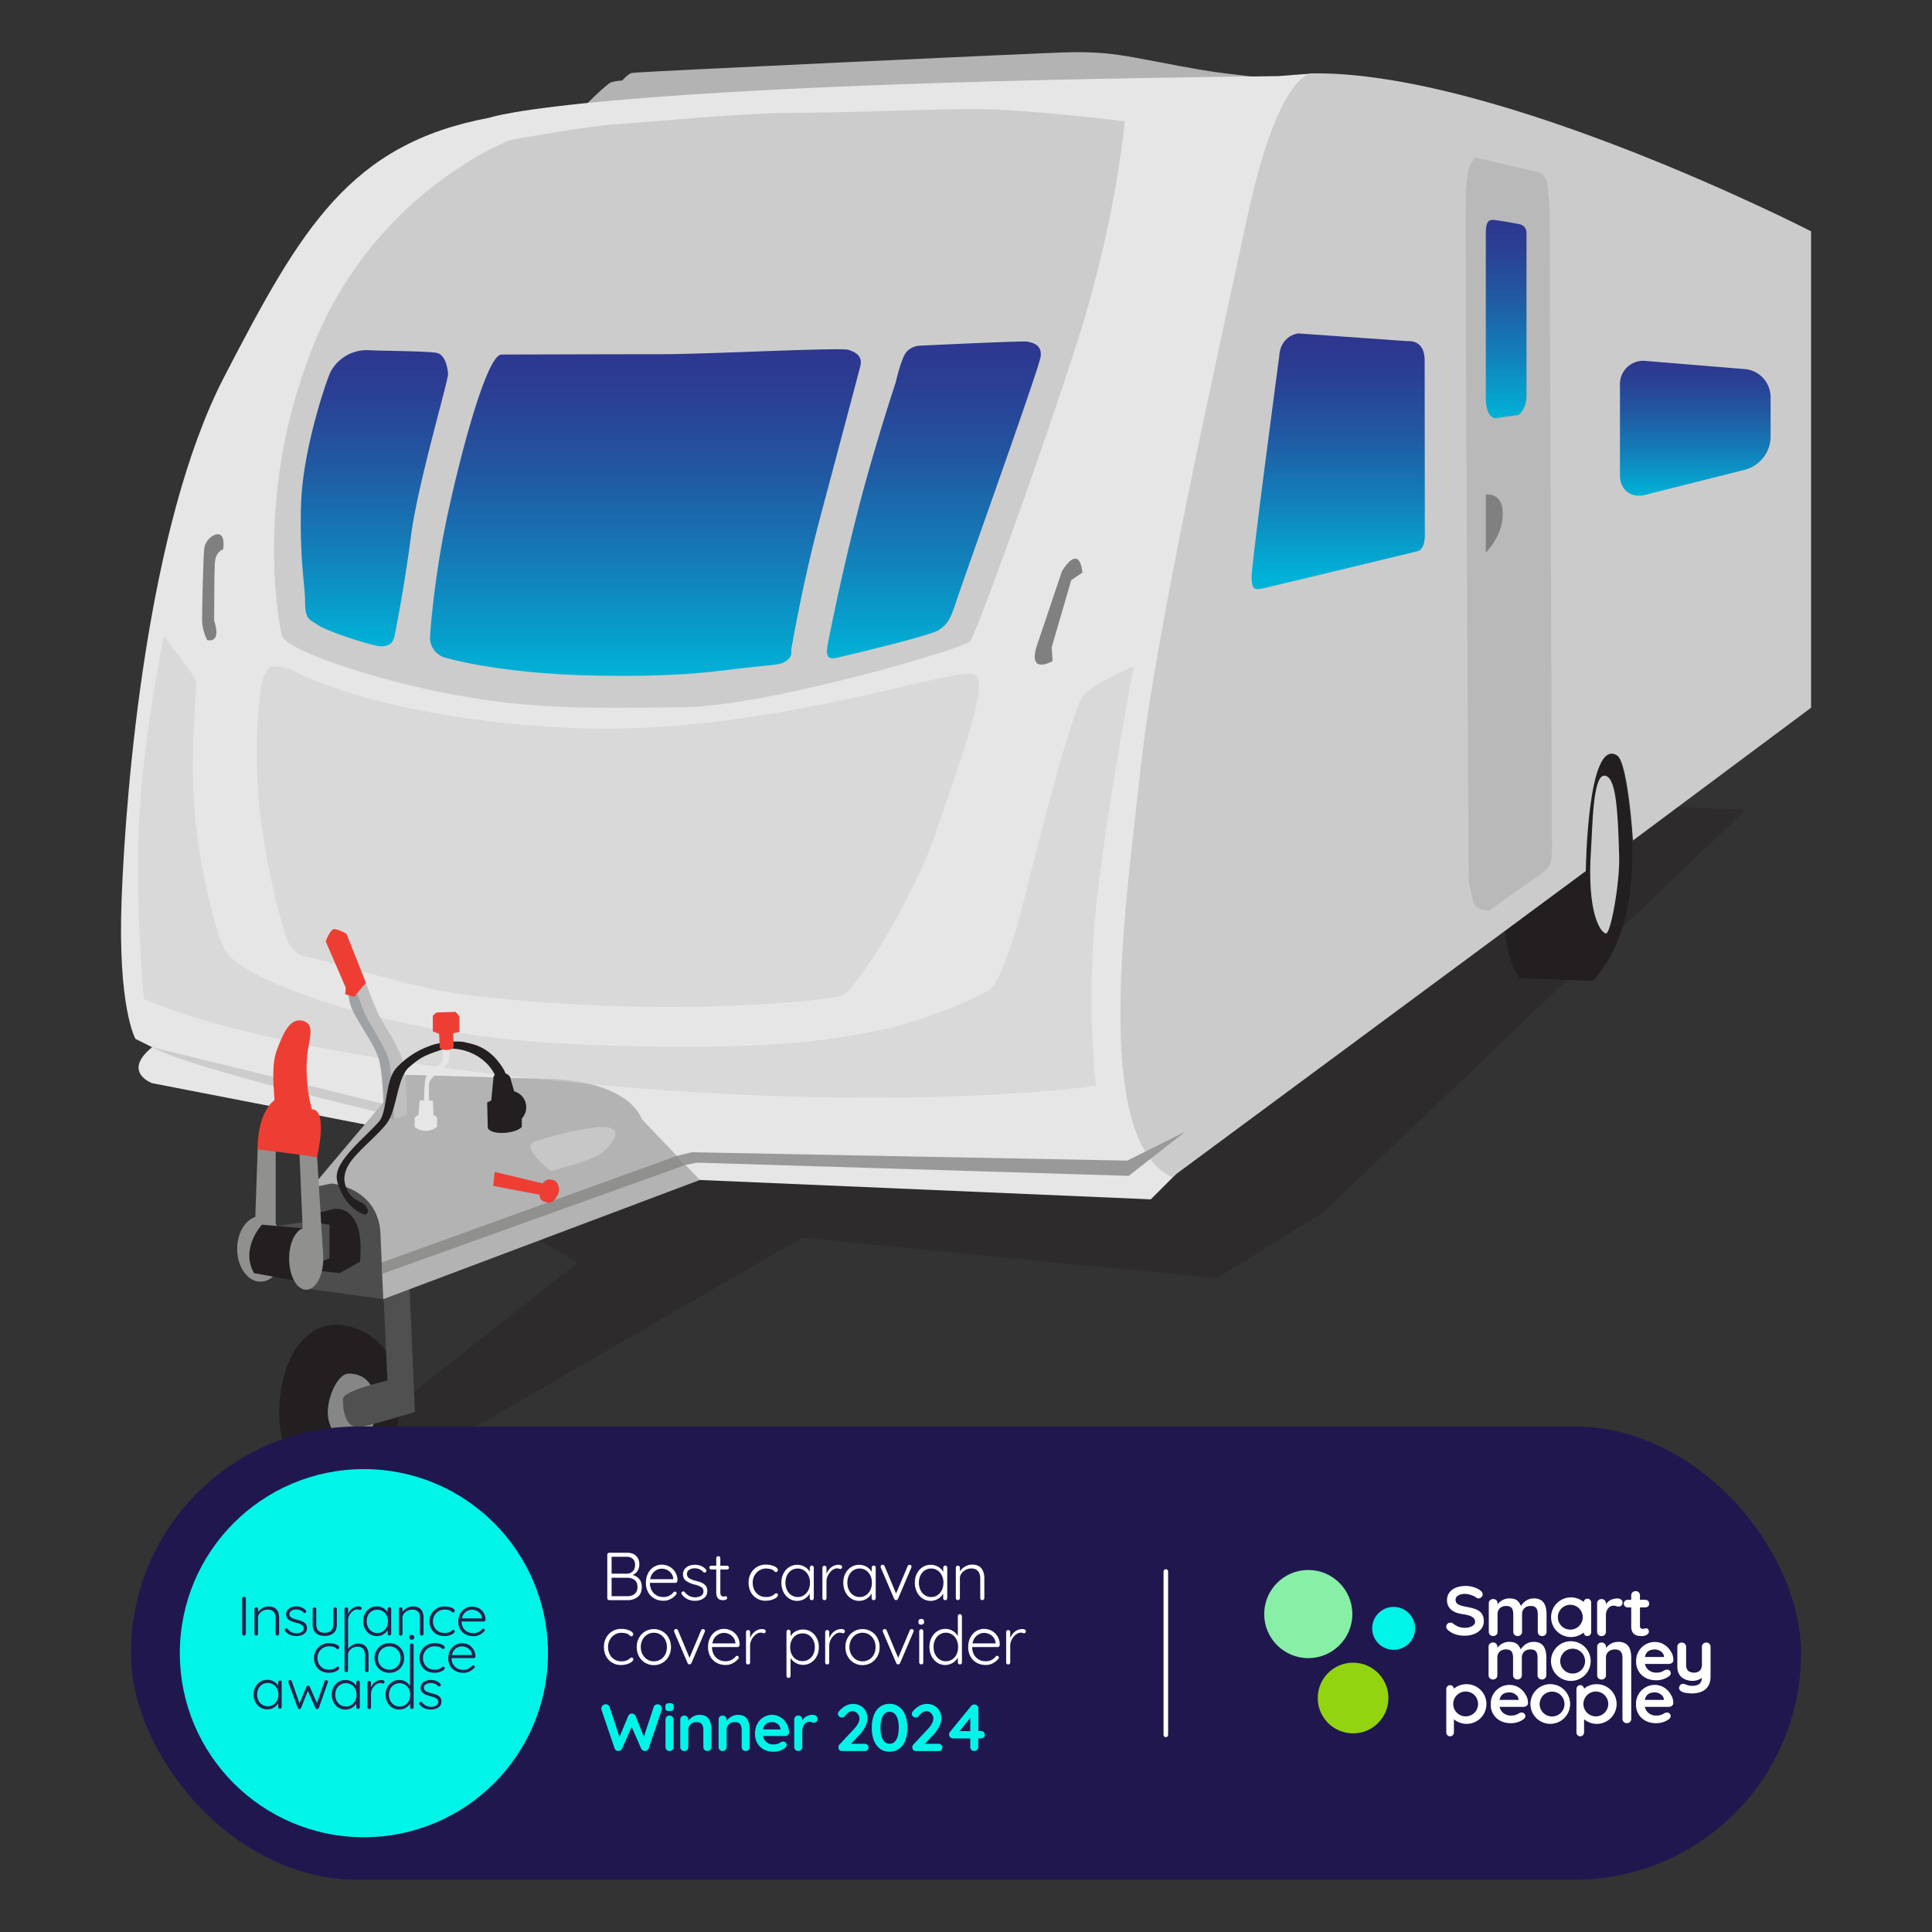
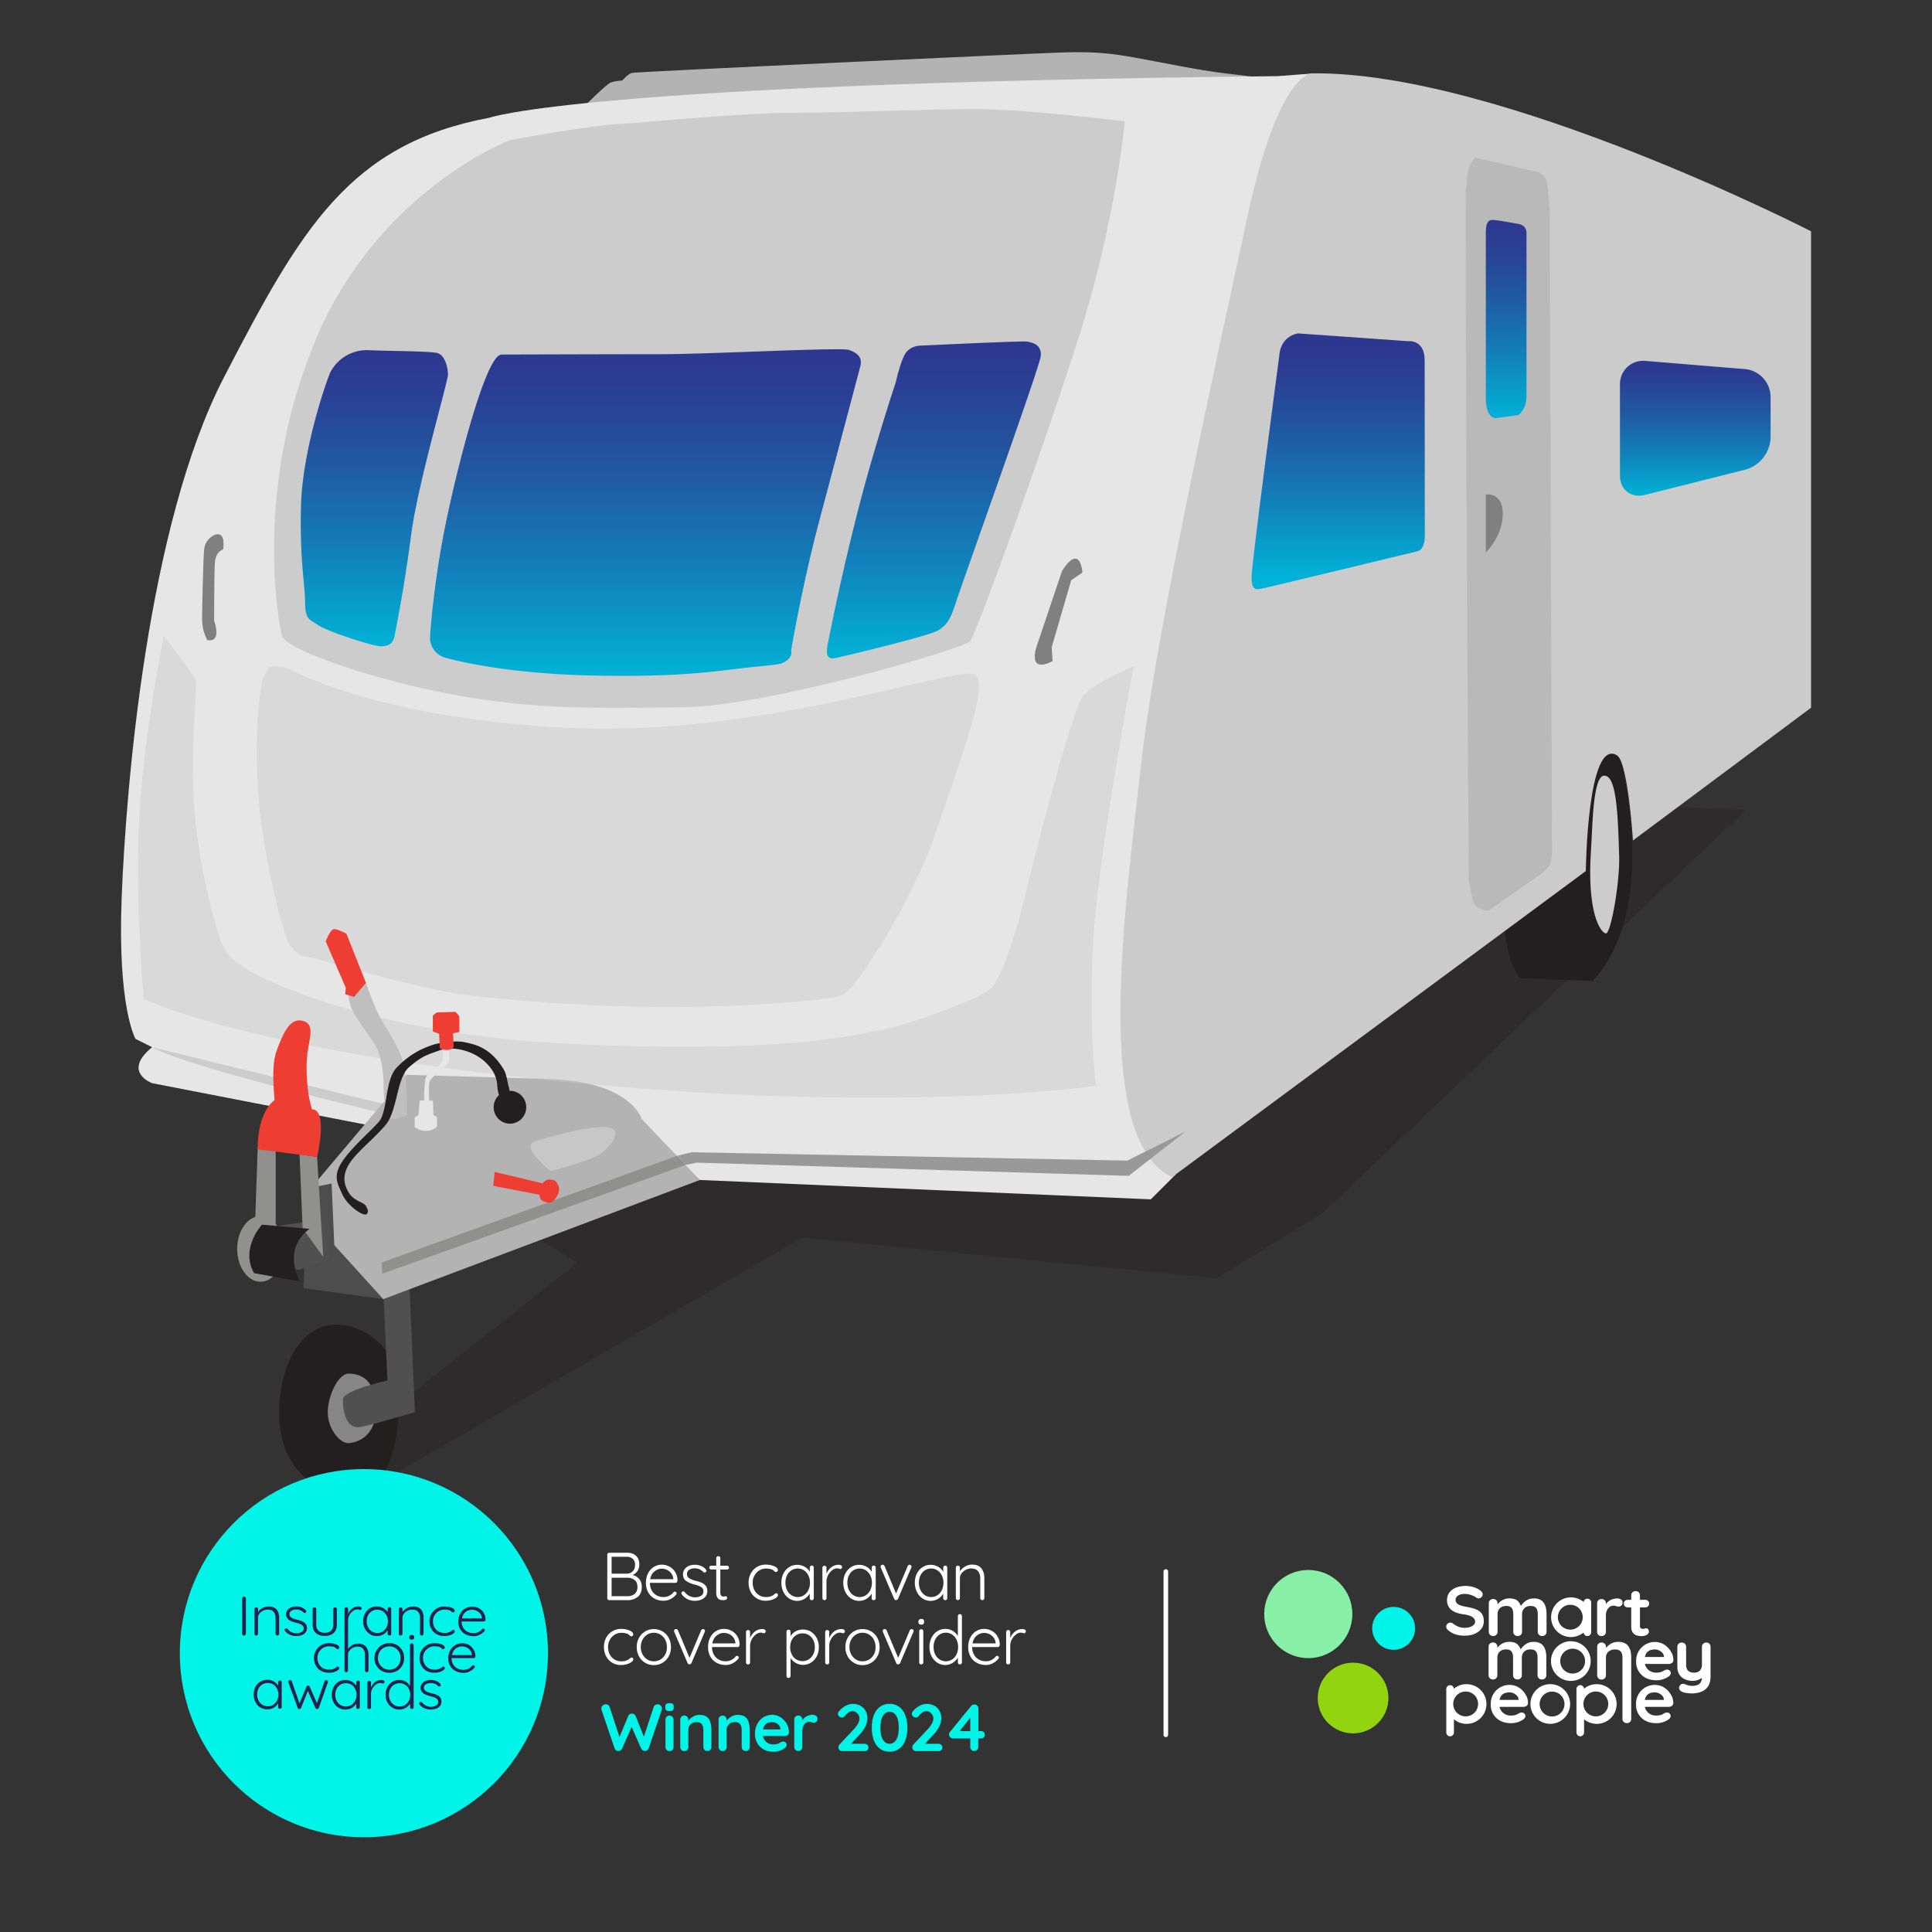
<svg xmlns="http://www.w3.org/2000/svg" xmlns:xlink="http://www.w3.org/1999/xlink" viewBox="0 0 370 370">
  <rect x="0" y="0" width="370" height="370" fill="#333333" stroke="none" />
  <defs>
    <linearGradient id="b" x1="288.44" x2="288.44" y1="80.08" y2="42.11" gradientUnits="userSpaceOnUse">
      <stop offset="0" stop-color="#00b2d7" />
      <stop offset=".32" stop-color="#1280ba" />
      <stop offset=".62" stop-color="#2158a2" />
      <stop offset=".85" stop-color="#2a4094" />
      <stop offset="1" stop-color="#2e378f" />
    </linearGradient>
    <linearGradient xlink:href="#b" id="c" x1="178.86" x2="178.86" y1="126.09" y2="65.41" />
    <linearGradient xlink:href="#b" id="d" x1="123.61" x2="123.61" y1="129.43" y2="66.89" />
    <linearGradient xlink:href="#b" id="e" x1="71.71" x2="71.71" y1="123.76" y2="67.04" />
    <linearGradient xlink:href="#b" id="f" x1="2704.32" x2="2704.32" y1="110.31" y2="65.91" gradientTransform="translate(-2448.02)" />
    <linearGradient xlink:href="#b" id="g" x1="11106.96" x2="11106.96" y1="94.93" y2="69.1" gradientTransform="matrix(-1 0 0 1 11431.63 0)" />
    <style>.i{fill:#231f20}.k{fill:gray}.m{fill:#ccc}.n{fill:#4f504f}.p{fill:#fff}.s{fill:#26214c}.x{fill:#00f5e8}.y{fill:#90908f}.af{fill:#b3b3b3}.ai{fill:#ee3e33}.al{fill:#e6e6e6}</style>
  </defs>
  <g style="isolation:isolate">
    <g id="a" data-name="Layer 1">
      <path d="M64.24 253.68c5.23 0 12.3 4.19 12.3 13.55s-2.66 19.12-9.15 19.12-13.91-4.83-13.91-15.61 5.14-17.06 10.76-17.06Z" class="i" />
      <path d="m52.8 235.1-3.97-.28.53-15.11 3.44.27v15.12z" class="y" />
      <ellipse cx="49.89" cy="239.18" class="y" rx="4.47" ry="6.28" />
      <path d="m58.1 246.7 16.44 2.25s.87-10-1.06-15.86c-1.93-5.87-7.12-7.16-7.12-7.16s-5.62-.96-6.69 3.42-1.57 17.36-1.57 17.36Z" style="fill:#4d4d4d" />
      <path d="M111.36 20.88s4.78-4.8 5.64-5.1c.86-.29 2.17-.36 2.17-.36s1.04-1.22 1.81-1.45c.77-.23 76.65-3.74 82.68-3.93 6.03-.19 9.33.21 13.64.98 4.88.88 12.22 2.42 17.19 3.01l11.69 1.4s-30.65 2.19-38.43 2.58c-7.78.39-96.39 2.86-96.39 2.86Z" class="af" />
      <path d="m253.35 232.25-20.31 12.55-79.45-7.77-83.19 48.23 5.71-16.18 34.47-27.27-25.69-15.53 137.96-75.42 111.52 4.21-81.02 77.18z" style="fill:#231f20;mix-blend-mode:darken;opacity:.37" />
      <path d="M66.74 263.06c2.47 0 5.2 1.25 5.26 6.64s-3.57 6.58-5.26 6.67-4.11-2.9-3.97-6.15c.14-3.25 2.09-7.15 3.97-7.15Z" style="fill:#868686" />
      <path d="m73.1 240.75 1.1 23.64s-8.42 1.9-8.51 3.5.28 5.46 2.9 5.45c1.2 0 10.87-2.91 10.87-2.91l-1.3-30.48-5.06.81Z" class="n" />
      <path d="m300.13 168.76-15.1 9.54-.79-37.09 23.58 7.15-7.69 20.4z" style="fill:#1a1a1a" />
      <path d="M42.9 72.24c14.73-28.44 24-44.69 50.86-49.7 0 0 17.6-6.54 151-7.96l6.89-.53s-2.02 3.41-3.08 24.6l-31.89 139.12s-4.77 44.43 8.48 47.15l-4.77 4.77-86.36-3.71-14.42-8.21-46.75-1.84-43.73-8.49s-5.83-2.12 0-6.89l-3.18-1.59s-3.47-5.96-2.65-27.02c.82-21.06 4.88-71.26 19.6-99.7Z" class="al" />
      <path d="m29.13 200.55 48.92 11.99v1.75s-41.7-9.55-48.92-13.74Z" class="m" />
-       <path d="m73.4 248.8 60.63-22.82-11.13-11.66s-1.91-7-17.2-7.67l-27.83-.81-18.24 21.61 3.88-.8s9.38.79 9.38 10.33l.51 11.81Z" class="af" />
-       <path d="m57.96 235.24 2.77-2.89 3.03-.79s6.24-1.42 5.18 10.08l-3.88 2.17-7.1-.78v-7.79Z" class="i" />
+       <path d="m73.4 248.8 60.63-22.82-11.13-11.66s-1.91-7-17.2-7.67l-27.83-.81-18.24 21.61 3.88-.8l.51 11.81Z" class="af" />
      <path d="m50.82 235.1 8.06-1.13 4.22.57v6.44l-5.74 2.22-6.54-1.04v-7.06z" class="n" />
      <path d="m57.96 235.24 3.94 5.47-1.17-19.14-3.37-.53.6 14.2z" class="y" />
      <path d="M209.89 207.93s-1.41-10.26-.58-26.89c.83-16.63 7.79-53.42 7.79-53.42s-7.25 2.99-9.57 5.5c-2.32 2.51-10.33 34.71-11.33 38.94-.99 4.22-4.3 15.44-6.45 17.29-2.15 1.85-15.22 6.85-21.01 7.9-5.79 1.06-19.17 4.62-59.79 2.66-38.19-1.85-59.14-12.68-61.26-14.05-2.99-1.93-4.14-2.64-5.29-5.28-.57-1.31-4.16-13.2-5.14-25.08s.59-24.32.26-25.12c-.66-1.58-6.16-8.59-6.16-8.59s-3.62 17.53-4.62 33.7.79 35.78.79 35.78 20.15 10.18 83.18 16.16c63.04 5.98 99.17.49 99.17.49Z" style="fill:#ccc;opacity:.5" />
      <path d="M50.17 234.54s-4.22 4.51-1.52 9.28l8.77 1.59s-3.53-6.09 1.86-10.07l-9.11-.8ZM309.75 142.78s8.88 30.43-4.72 45.08l-13.94-.53s-2.92-3.46-2.92-10.88c0 0 9.12-44.01 21.58-33.68Z" class="i" />
      <path d="M307.23 148.55c2.21 0 2.61 6.19 2.86 15.46.14 5.01-1.61 14.89-2.55 14.76s-3.71-3.73-2.83-16.24c.27-3.88.3-13.98 2.51-13.98Z" class="m" />
      <path d="M346.83 44.29s-59.95-30.77-95.71-30.24c0 0-6.35-.03-12.27 27.62-5.92 27.65-17.52 79.18-20.38 105.27-2.86 26.09-9.51 71.07 5.97 78.51l79.26-58.63s.29-25.62 5.97-22.16c2.14 1.3 3.06 16.3 3.06 16.3l34.11-25.42V44.29Z" style="fill:#cccbcb" />
      <path d="M60.57 64.79c12.06-28.47 37.07-37.94 37.07-37.94s14.39-2.71 20.51-3.07c6.12-.36 23.65-2.17 33.74-2.17s24.97-.72 34.9-.72 28.61 2.35 28.61 2.35-1.62 18.85-8.93 41.73c-7.31 22.88-19.51 56.37-20.67 57.82-1.16 1.45-38.81 12.46-54.86 12.65-16.04.18-28.08.54-43.79-2.35s-32.52-8.67-33.18-11.38c-.66-2.71-5.45-28.44 6.61-56.91Z" class="m" />
      <path d="M55.61 128.18s-3.47-1.27-4.3 0c-.83 1.26-1.23 2.08-1.49 4.7s-1.19 9.39-.25 20.56c.94 11.17 4.8 25.91 5.79 27.35.99 1.45 1.99 2.35 3.81 2.53 1.82.18 20.37 6.08 30.39 7.26s23.14 2.25 38.85 2.25 29.69-1.24 32.67-2.14c2.98-.9 14.14-19.4 18.04-30.94 5.76-17.06 10.13-28.4 7.6-30.54s-40.42 12-77.66 10.19c-37.24-1.81-53.44-11.22-53.44-11.22Z" style="fill:#d9d9d9" />
      <path d="m207.31 109.64-2.16 1.47-3.74 12.84.17 2.65s-4.51 2.67-3.16-2.49l4.96-14.73s3.23-5.56 3.92.25ZM42.73 105.21s-1.44.38-1.58 2.57-.14 11.1-.14 11.1 1.59 4.24-1.32 3.71c0 0-.99-1.8-.99-3.82s.21-11.91.41-13.66 1.64-2.49 1.64-2.49 2.52-1.64 1.99 2.6Z" class="k" />
      <path d="m73.1 241.78 56.62-20.44 1.56 1.76-58.09 20.85-.09-2.17z" class="y" />
      <path d="m227.02 216.71-11.13 5.56-83.45-1.6-2.72.67 1.56 1.76 2.22-.44 82.66 2.53 10.86-8.48z" style="fill:#999" />
      <path d="m49.36 220.1 11.37 1.47s2.17-9.13-1.01-9.13l-.53-2.26s-.9-4.89-.23-9.05c.46-2.84 1.27-5.22-1.18-5.68-2.45-.46-3.72 2.94-4.72 5.55s-.75 6.13-.49 9.7c0 0-3.23 1.98-3.23 9.4Z" class="ai" />
      <path d="M282.47 30.18 294.78 33s1.36.73 1.54 2.08c.18 1.35.45 5.14.45 5.14l.45 121.13s.18 3.26-.54 4.44c-.73 1.17-2.17 2-2.17 2l-9.42 6.63s-2.44-.09-2.9-1.63c-.45-1.54-.91-4.25-.91-4.25s-.81-130.4-.54-132.39c.27-2 .36-3.35.54-3.98.18-.64 1.18-1.99 1.18-1.99Z" style="fill:#b9b9b9" />
      <path d="M286 42.12c1.57.14 5.17.85 5.17.85s1.17.31 1.17 1.63v31.17c0 2.73-1.56 3.71-1.56 3.71l-4.39.61s-1.84.04-1.84-3.88V45.57c0-1.71-.13-3.58 1.45-3.45Z" style="fill:url(#b)" />
      <path d="M159.96 126.03c2.34-.51 18.5-4.36 19.87-5.39 1.37-1.03 2.05-1.54 3.25-5.3 1.2-3.76 15.87-44.62 16.21-47.02.34-2.39-1.71-2.73-2.57-2.9-.86-.17-20.54.78-20.54.78s-1.54 0-2.57 1.19c-1.03 1.19-2.08 5.88-2.08 5.88s-3.72 11.16-6.79 22.83a474.7 474.7 0 0 0-6 26.16c-.25 1.49-1.14 4.26 1.2 3.76Z" style="fill:url(#c)" />
      <path d="M151.51 124.63s.34 1.03-.86 1.88c-1.2.85-1.58.69-7.74 1.37-6.16.68-12.55 1.84-29.39 1.49-16.84-.35-27.07-3.02-28.6-3.53a4 4 0 0 1-2.57-3.42c0-1.2.76-11.2 3.03-22.24 2.27-11.04 7.69-32.27 10.66-32.28s21.88-.07 30.78-.07 34.19-1.34 35.73-.82c1.54.51 2.64 1.34 2.22 3.07-.34 1.41-4.57 17.23-7.89 29.75s-5.38 24.81-5.38 24.81Z" style="fill:url(#d)" />
      <path d="M85.81 71.59c0 1.54-5.72 20.75-7.06 30.74a292.66 292.66 0 0 1-3.21 19.56c-.34 1.54-1.36 1.91-2.74 1.88-1.29-.03-10.07-2.77-11.98-4.12-1.37-.98-2.39-.85-2.39-4.27s-1.07-8.07-.78-18.64 4.78-23.6 5.63-25.48a7.86 7.86 0 0 1 7.19-4.2c3.59.17 11.05.17 13.1.51 2.06.35 2.23 4.02 2.23 4.02Z" style="fill:url(#e)" />
      <path d="M102.53 218.55s11.96-3.71 14.61-2.45c1.88.89-.34 3.59-2.27 4.96-1.64 1.16-9.38 3.23-9.38 3.23s-6.13-4.73-2.96-5.73Z" style="fill:#c7c7c7" />
      <path d="m73.82 213.7 1.65.65 2.46-.78s.12-7.24-.85-10.5-3.62-6.76-4.71-9.05c-1.09-2.3-2.3-5.79-2.3-5.79l-3.38 1.93s0 1.93 1.09 3.86c1.08 1.93 3.26 4.71 4.22 6.39.86 1.5 1.45 4.71 1.45 6.88s.36 6.4.36 6.4Z" style="fill:#bfbfbf" />
-       <path d="M74.59 203.51c-.58-2.92-3.96-7.4-4.9-9.82s-1.78-4.75-1.78-4.75h-1.14s-.44 2.39 1.27 5.54c1.85 3.4 3.18 4.94 4.27 7.63 1.18 2.92 1.18 11.76 1.18 11.76l1.97.49s-.3-7.93-.88-10.85Z" style="fill:#9fa2a5" />
      <path d="m66.1 190.41 1.72.49 1.54-1.82.73-.84-3.74-9.42s-1.91-1.07-2.53-.85c-.64.23-1.45 2.3-1.45 2.3l3.86 8.93-.12 1.2Z" class="ai" />
-       <ellipse cx="58.64" cy="241.05" class="y" rx="3.27" ry="5.95" />
      <path d="M95.24 208.02a6.06 6.06 0 0 0-.73-2.66c-2.32-4.01-7.49-5.19-10.26-4.22-2.78.96-3.54 1.21-5.92 3.25-2.37 2.04-2.23 8.37-4.46 11.02s-5.5 5.17-6.93 7.39-1.13 3.96-.15 5.6 2.8 1.77 3.26 2.53.5 1.04.26 1.49c-.44.83-3.69-1.42-4.68-3.56s-1.93-3.6-.12-6.36 5.35-5.73 7.05-7.67c1.7-1.95 1.11-7.81 3.33-10.28a16 16 0 0 1 6.43-4.25c1.81-.73 5.28-1.06 6.73-.69 1.45.36 4.69.69 7.39 5.16.59.98.64 2.1.96 3.26 1.14 4.13-1.91 3.98-2.16 0Z" class="i" />
      <path d="M83.7 215.8v-1.87l-.69-.39-.09-2.77h-.73s-.12-1.69 0-3.27c.12-1.57 3.86-2.89 3.86-4.84 0-2.68.3-3.21.3-3.21l-1.5.54s-.07.67-.07 2.62-3.13 2.18-3.37 4.35c-.25 2.17-.18 3.77-.18 3.77l-.85.03-.25 2.77-.72.48v1.81s.84.76 2.16.76 2.13-.8 2.13-.8Z" class="al" />
      <path d="m83.61 193.9-.72.6v3.02l1.21.48.12 2.66s.11.37 1.21.42 1.45-.54 1.45-.54l-.12-2.66 1.21-.24v-3.01l-.73-.85-3.62.12Z" class="ai" />
-       <path d="m97.66 206.18 1.36 4.74.91.39v4.51s-.79 1.01-3.45 1.14-3.06-.91-3.06-.91l-.12-4.91.78-.39.45-4.61s.43-.76 1.43-.77 1.69.79 1.69.79Z" class="i" />
      <ellipse cx="97.66" cy="212.05" class="i" rx="3.12" ry="3.15" />
      <path d="M103.34 228.82s-.12.94.85 1.3c.96.36 1.57.36 2.29-.73.72-1.09.72-1.81.36-2.53-.36-.73-.53-.83-1.45-.97-.87-.13-1.48.73-1.48.73l-9.17-2.18-.27 2.67 8.87 1.7Z" class="ai" />
      <path d="M284.55 105.83V94.72s3.25-.58 3.25 3.7-3.25 7.4-3.25 7.4Z" class="k" />
      <path d="m248.58 63.85 21.05 1.49s3.21-.43 3.21 3.67l.03 33s.25 3.17-1.43 3.57-29.34 7.09-29.8 7.15c-1.02.14-1.95.5-1.95-2.2s5.31-42.4 5.31-42.4 0-3.57 3.57-4.29Z" style="fill:url(#f)" />
      <path d="M334.21 70.68a5.42 5.42 0 0 1 4.88 5.29v7.86a6.63 6.63 0 0 1-4.75 6.09l-19.35 4.87c-2.61.66-4.75-1.01-4.75-3.7V73.61a4.44 4.44 0 0 1 4.88-4.49l19.09 1.57Z" style="fill:url(#g)" />
-       <rect width="319.85" height="86.81" x="25.07" y="273.19" rx="43.4" ry="43.4" style="fill:#21174f" />
      <circle cx="69.69" cy="316.6" r="35.25" class="x" />
      <circle cx="266.9" cy="311.85" r="4.11" class="x" />
      <circle cx="259.13" cy="325.19" r="6.77" style="fill:#91d40f" />
      <circle cx="250.55" cy="309.11" r="8.44" style="fill:#87f0a6" />
      <path d="M46.74 305.78c-.1 0-.19.03-.26.1a.29.29 0 0 0-.1.23v6.79c0 .09.03.17.09.23s.15.1.26.1c.09 0 .17-.03.24-.1a.35.35 0 0 0 .12-.23v-6.79c0-.09-.04-.17-.11-.23s-.15-.1-.24-.1ZM49.07 313.23c.09 0 .17-.03.24-.1.07-.06.1-.14.1-.22v-3.1c0-.28.09-.54.27-.78a2.06 2.06 0 0 1 1.61-.77c.36 0 .65.07.86.21s.37.32.47.56c.1.23.15.49.15.78v3.1c0 .09.03.16.1.22.06.06.15.1.25.1.09 0 .17-.03.24-.1.07-.06.1-.14.1-.22v-3.13c0-.39-.07-.75-.2-1.07a1.6 1.6 0 0 0-.64-.77c-.3-.19-.69-.28-1.18-.28a2.45 2.45 0 0 0-1.52.53c-.2.16-.37.33-.5.53v-.58a.27.27 0 0 0-.1-.22c-.06-.06-.14-.1-.24-.1s-.18.03-.25.1a.28.28 0 0 0-.1.22v4.77c0 .09.03.16.1.22.06.06.15.1.25.1ZM55.6 313.11a3.15 3.15 0 0 0 2.19.04c.31-.12.55-.29.73-.52.18-.23.27-.5.27-.81 0-.27-.05-.49-.15-.67s-.24-.32-.4-.44-.36-.21-.58-.29a5 5 0 0 0-.69-.2 9 9 0 0 1-.77-.23 1.7 1.7 0 0 1-.55-.32.73.73 0 0 1-.23-.5c0-.22.06-.4.19-.53s.29-.23.48-.3a2 2 0 0 1 .61-.1c.28 0 .55.05.8.14.25.1.46.24.64.43.05.06.12.09.2.09.08 0 .15-.02.21-.06.07-.07.11-.15.11-.23s-.03-.15-.1-.22a1.98 1.98 0 0 0-.56-.44 2.59 2.59 0 0 0-1.26-.3c-.37 0-.7.06-1 .19s-.53.31-.7.53c-.17.23-.25.49-.25.79 0 .26.05.47.16.65.11.18.26.33.44.45s.4.23.63.31l.73.22c.25.06.48.13.69.21.21.08.39.19.52.32s.2.31.2.53-.07.39-.2.53-.3.24-.51.31a2.13 2.13 0 0 1-2.37-.73.42.42 0 0 0-.22-.11c-.08 0-.15.01-.21.06-.09.05-.14.12-.14.2 0 .08.02.16.08.25.29.35.63.6 1 .74ZM62.19 313.3c.71 0 1.27-.18 1.69-.55.42-.37.63-.9.63-1.61v-3a.27.27 0 0 0-.1-.22.33.33 0 0 0-.24-.1c-.1 0-.19.03-.25.1a.32.32 0 0 0-.1.22v3c0 .51-.14.9-.43 1.16-.29.27-.69.4-1.2.4s-.91-.13-1.19-.4c-.29-.27-.43-.65-.43-1.16v-3a.27.27 0 0 0-.1-.22c-.06-.06-.14-.1-.24-.1s-.18.03-.25.1a.28.28 0 0 0-.1.22v3c0 .7.21 1.24.62 1.61.41.37.98.55 1.69.55ZM70.83 312.96c.4.25.85.37 1.36.37a2.4 2.4 0 0 0 2.05-1.14v.71c0 .09.03.16.09.22s.14.1.25.1c.09 0 .17-.03.24-.1.07-.06.1-.14.1-.22v-4.79a.29.29 0 0 0-.1-.23.33.33 0 0 0-.24-.1c-.1 0-.19.03-.25.1a.32.32 0 0 0-.09.23v.67c-.11-.2-.26-.38-.44-.53a2.44 2.44 0 0 0-1.63-.6A2.5 2.5 0 0 0 69.9 309c-.23.42-.35.91-.35 1.46s.11 1.02.34 1.46c.23.43.54.77.94 1.02Zm-.35-3.62a1.97 1.97 0 0 1 1.78-1.06 1.95 1.95 0 0 1 1.77 1.09 2.59 2.59 0 0 1 0 2.27c-.18.34-.42.61-.72.81-.31.2-.66.29-1.05.29a1.95 1.95 0 0 1-1.77-1.1c-.18-.34-.26-.73-.26-1.15s.09-.82.26-1.15ZM80.43 309.81v3.1c0 .09.03.16.1.22.06.06.15.1.25.1.09 0 .17-.03.24-.1.07-.06.1-.14.1-.22v-3.13c0-.39-.07-.75-.2-1.07a1.6 1.6 0 0 0-.64-.77c-.3-.19-.69-.28-1.18-.28a2.45 2.45 0 0 0-1.52.53c-.2.16-.37.33-.5.53v-.58a.27.27 0 0 0-.1-.22c-.06-.06-.14-.1-.24-.1s-.18.03-.25.1a.28.28 0 0 0-.1.22v4.77c0 .09.03.16.1.22.06.06.15.1.25.1.09 0 .17-.03.24-.1.07-.06.1-.14.1-.22v-3.1c0-.28.09-.54.27-.78a2.06 2.06 0 0 1 1.61-.77c.36 0 .65.07.86.21s.37.32.47.56c.1.23.15.49.15.78ZM83.59 312.96a3.39 3.39 0 0 0 2.52.22c.31-.1.55-.22.72-.36.18-.14.26-.26.26-.38a.3.3 0 0 0-.07-.21.3.3 0 0 0-.22-.08c-.1 0-.19.04-.25.11s-.17.15-.32.23c-.11.06-.25.12-.42.17-.17.05-.4.07-.69.07-.44 0-.83-.1-1.15-.29a1.98 1.98 0 0 1-.77-.8c-.19-.34-.28-.72-.28-1.15s.1-.79.29-1.13a2.2 2.2 0 0 1 1.93-1.1c.22 0 .43.02.61.05.18.03.32.07.42.12.1.04.18.09.24.15l.16.15a.4.4 0 0 0 .23.06c.09 0 .16-.03.21-.1a.37.37 0 0 0 .08-.21c0-.15-.09-.29-.27-.41a2 2 0 0 0-.72-.3c-.3-.07-.63-.11-.99-.11a2.8 2.8 0 0 0-2.86 2.83c0 .51.12 1.02.35 1.45.24.43.56.77.99 1.02ZM92.89 310.42c.07-.06.1-.13.11-.22-.01-.41-.1-.77-.24-1.08a2.45 2.45 0 0 0-1.41-1.28 2.85 2.85 0 0 0-.96-.16c-.45 0-.87.12-1.27.35-.4.23-.72.56-.97.98a3 3 0 0 0-.38 1.54 2.63 2.63 0 0 0 1.4 2.45c.44.23.95.35 1.52.35.43 0 .82-.09 1.18-.28.36-.19.65-.41.87-.66a.3.3 0 0 0 .11-.22.3.3 0 0 0-.29-.28.4.4 0 0 0-.24.1 2.06 2.06 0 0 1-.95.65c-.21.07-.44.11-.7.11-.47 0-.88-.1-1.22-.3-.34-.2-.6-.47-.78-.81a2.36 2.36 0 0 1-.27-1.13h4.23c.09 0 .17-.03.24-.09Zm-4.29-.92a1.87 1.87 0 0 1 1.1-1.09 2 2 0 0 1 1.55.06c.27.12.51.3.7.53.19.23.31.51.35.85v.09h-3.82c.03-.15.07-.3.13-.43ZM64.71 319.85c.18-.14.26-.26.26-.38a.3.3 0 0 0-.07-.21.3.3 0 0 0-.22-.08c-.1 0-.19.04-.25.11s-.17.15-.32.23c-.11.06-.25.12-.42.17-.17.05-.4.07-.69.07-.44 0-.83-.1-1.15-.29a1.98 1.98 0 0 1-.77-.8c-.19-.34-.28-.72-.28-1.15s.1-.79.29-1.13a2.2 2.2 0 0 1 1.93-1.1c.22 0 .43.02.61.05.18.03.32.07.42.12.1.04.18.09.24.15l.16.15a.4.4 0 0 0 .23.06c.09 0 .16-.03.21-.1a.37.37 0 0 0 .08-.21c0-.15-.09-.29-.27-.41a2 2 0 0 0-.72-.3c-.3-.07-.63-.11-.99-.11a2.8 2.8 0 0 0-2.86 2.83c0 .51.12 1.02.35 1.45.24.43.56.77.99 1.02a3.39 3.39 0 0 0 2.52.22c.31-.1.55-.22.72-.36Z" class="s" />
      <path d="M70.58 319.94v-3.01c0-.4-.07-.76-.21-1.09a1.7 1.7 0 0 0-.64-.78 2.05 2.05 0 0 0-1.14-.29 2.28 2.28 0 0 0-1.46.53c-.19.15-.35.32-.47.51v-5.54a2.19 2.19 0 0 1 .57-1.4c.17-.2.36-.36.57-.47.21-.12.42-.18.63-.18.13 0 .23.02.31.05.08.04.15.05.22.05.08 0 .15-.03.21-.09a.32.32 0 0 0 .09-.24c0-.12-.06-.21-.19-.26a1.09 1.09 0 0 0-.39-.08c-.32 0-.61.06-.87.19s-.48.29-.67.5c-.19.21-.33.43-.44.68l-.03.07v-.96a.27.27 0 0 0-.1-.22c-.06-.06-.14-.1-.24-.1s-.18.03-.25.1a.28.28 0 0 0-.1.22v11.79c-.01.09.02.16.08.22s.15.1.25.1c.09 0 .17-.03.24-.1.07-.06.1-.14.1-.22v-3.01c0-.29.09-.55.26-.78a1.97 1.97 0 0 1 1.57-.77c.35 0 .63.07.83.21.21.14.35.33.45.56.09.23.14.49.14.78v3.01c0 .09.03.16.1.22.06.06.15.1.25.1.09 0 .17-.03.24-.1s.1-.14.1-.22ZM73.12 315.06a2.82 2.82 0 0 0-1.4 2.47c0 .55.12 1.02.38 1.45.25.43.59.77 1.02 1.01.43.24.91.37 1.44.37s1.03-.12 1.46-.37c.43-.24.76-.58 1.01-1.01s.37-.91.37-1.45-.12-1.03-.37-1.46a2.72 2.72 0 0 0-2.47-1.38c-.55 0-1.01.12-1.44.37Zm3.32 1.32c.19.34.28.72.28 1.15s-.09.82-.28 1.15a2.09 2.09 0 0 1-1.88 1.08 2.15 2.15 0 0 1-2.17-2.23c0-.43.1-.82.29-1.15a2.15 2.15 0 0 1 1.88-1.08c.41 0 .79.1 1.11.29.32.19.58.46.77.79ZM78.87 313.12c-.15 0-.27.03-.35.1-.09.07-.13.16-.13.29v.11c0 .13.04.23.12.29.08.07.2.1.35.1s.26-.03.34-.1a.36.36 0 0 0 .12-.29v-.11c0-.13-.04-.23-.12-.29-.08-.07-.19-.1-.33-.1Z" class="s" />
      <path d="M79.2 315.04a.27.27 0 0 0-.1-.22c-.06-.06-.14-.1-.24-.1s-.18.03-.24.1a.32.32 0 0 0-.1.22v7.84c-.12-.2-.27-.38-.45-.55a2.37 2.37 0 0 0-1.61-.6 2.55 2.55 0 0 0-2.27 1.38c-.23.43-.35.91-.35 1.45s.12 1.03.35 1.46c.23.43.55.76.95 1.01a2.5 2.5 0 0 0 2.95-.24c.19-.17.34-.36.45-.56v.74c0 .09.03.16.09.22s.14.1.25.1c.09 0 .17-.03.24-.1.07-.06.1-.14.1-.22v-11.94Zm-1.61 11.48c-.3.2-.66.29-1.06.29a1.95 1.95 0 0 1-1.78-1.09c-.18-.34-.26-.72-.26-1.15s.09-.81.26-1.14a2 2 0 0 1 3.55 0c.18.34.26.72.26 1.14s-.09.82-.26 1.15c-.18.34-.41.6-.72.8ZM84.89 319.18c-.1 0-.19.04-.25.11s-.17.15-.32.23c-.11.06-.25.12-.42.17-.17.05-.4.07-.69.07-.44 0-.83-.1-1.15-.29a1.98 1.98 0 0 1-.77-.8c-.19-.34-.28-.72-.28-1.15s.1-.79.29-1.13a2.2 2.2 0 0 1 1.93-1.1c.22 0 .43.02.61.05.18.03.32.07.42.12.1.04.18.09.24.15l.16.15a.4.4 0 0 0 .23.06c.09 0 .16-.03.21-.1a.37.37 0 0 0 .08-.21c0-.15-.09-.29-.27-.41a2 2 0 0 0-.72-.3c-.3-.07-.63-.11-.99-.11a2.8 2.8 0 0 0-2.86 2.83c0 .51.12 1.02.35 1.45.24.43.56.77.99 1.02a3.39 3.39 0 0 0 2.52.22c.31-.1.55-.22.72-.36.18-.14.26-.26.26-.38a.3.3 0 0 0-.07-.21.3.3 0 0 0-.22-.08ZM90.26 315.35a2.4 2.4 0 0 0-.83-.49 2.85 2.85 0 0 0-.96-.16c-.45 0-.87.12-1.27.35-.4.23-.72.56-.97.98a3 3 0 0 0-.38 1.54 2.63 2.63 0 0 0 1.4 2.45c.44.23.95.35 1.52.35.43 0 .82-.09 1.18-.28.36-.19.65-.41.87-.66a.3.3 0 0 0 .11-.22.3.3 0 0 0-.29-.28.4.4 0 0 0-.24.1 2.06 2.06 0 0 1-.95.65c-.21.07-.44.11-.7.11-.47 0-.88-.1-1.22-.3-.34-.2-.6-.47-.78-.81a2.36 2.36 0 0 1-.27-1.13h4.23c.09 0 .17-.03.24-.09.07-.06.1-.13.11-.22-.01-.41-.1-.77-.24-1.08a2.45 2.45 0 0 0-.58-.79Zm-3.58 1.18a1.87 1.87 0 0 1 1.1-1.09 2 2 0 0 1 1.55.06c.27.12.51.3.7.53.19.23.31.51.35.85v.09h-3.82c.03-.15.07-.3.13-.43ZM62.47 321.75c-.16 0-.26.07-.31.21l-1.46 4.21-1.39-3.15a.44.44 0 0 0-.12-.15c-.05-.04-.12-.05-.19-.05a.32.32 0 0 0-.31.2l-1.33 3.19-1.49-4.25a.28.28 0 0 0-.12-.16.3.3 0 0 0-.18-.05c-.1 0-.19.03-.25.1a.32.32 0 0 0-.1.22c0 .04 0 .09.02.15l1.78 4.88c.02.06.07.12.13.15.07.04.13.05.2.05.14 0 .24-.07.3-.2l1.31-3.27 1.45 3.27c.07.13.18.2.3.2.07 0 .14 0 .21-.05a.4.4 0 0 0 .14-.15l1.72-4.88.02-.07.01-.07c0-.1-.04-.18-.11-.23a.36.36 0 0 0-.24-.09ZM68.57 321.87c-.1 0-.19.03-.25.1a.32.32 0 0 0-.09.23v.67c-.11-.2-.26-.38-.44-.53a2.44 2.44 0 0 0-1.63-.6 2.5 2.5 0 0 0-2.27 1.35c-.23.42-.35.91-.35 1.46s.11 1.02.34 1.46a2.5 2.5 0 0 0 2.3 1.39 2.4 2.4 0 0 0 2.05-1.14v.71c0 .09.03.16.09.22s.14.1.25.1c.09 0 .17-.03.24-.1.07-.06.1-.14.1-.22v-4.79a.29.29 0 0 0-.1-.23.33.33 0 0 0-.24-.1Zm-1.28 4.65c-.31.2-.66.29-1.05.29a1.95 1.95 0 0 1-1.77-1.1c-.18-.34-.26-.73-.26-1.15s.09-.82.26-1.15a1.97 1.97 0 0 1 1.78-1.06 1.95 1.95 0 0 1 1.77 1.09 2.59 2.59 0 0 1 0 2.27c-.18.34-.42.61-.72.81ZM53.61 321.83c-.1 0-.19.03-.25.1a.32.32 0 0 0-.09.23v.67c-.11-.2-.26-.38-.44-.53a2.44 2.44 0 0 0-1.63-.6 2.5 2.5 0 0 0-2.27 1.35c-.23.42-.35.91-.35 1.46s.11 1.02.34 1.46a2.5 2.5 0 0 0 2.3 1.39 2.4 2.4 0 0 0 2.05-1.14v.71c0 .09.03.16.09.22s.14.1.25.1c.09 0 .17-.03.24-.1.07-.06.1-.14.1-.22v-4.79a.29.29 0 0 0-.1-.23.33.33 0 0 0-.24-.1Zm-1.28 4.65c-.31.2-.66.29-1.05.29a1.95 1.95 0 0 1-1.77-1.1c-.18-.34-.26-.73-.26-1.15s.09-.82.26-1.15a1.97 1.97 0 0 1 1.78-1.06 1.95 1.95 0 0 1 1.77 1.09 2.59 2.59 0 0 1 0 2.27c-.18.34-.42.61-.72.81ZM73.45 321.82a1.09 1.09 0 0 0-.39-.08c-.32 0-.61.06-.87.19s-.48.29-.67.5c-.19.21-.33.43-.44.68l-.03.07v-.96a.27.27 0 0 0-.1-.22c-.06-.06-.14-.1-.24-.1s-.18.03-.25.1a.28.28 0 0 0-.1.22v4.77c0 .09.03.16.1.22.06.06.15.1.25.1.09 0 .17-.03.24-.1.07-.06.1-.14.1-.22v-2.63a2.23 2.23 0 0 1 .56-1.4c.17-.2.36-.36.57-.47.21-.12.42-.18.63-.18.13 0 .23.02.31.05.08.04.15.05.22.05.08 0 .15-.03.21-.09a.32.32 0 0 0 .09-.24c0-.12-.06-.21-.19-.26ZM84 324.79a2.42 2.42 0 0 0-.58-.29 5 5 0 0 0-.69-.2 9 9 0 0 1-.77-.23 1.7 1.7 0 0 1-.55-.32.73.73 0 0 1-.23-.5c0-.22.06-.4.19-.53s.29-.23.48-.3a2 2 0 0 1 .61-.1c.28 0 .55.05.8.14.25.1.46.24.64.43.05.06.12.09.2.09.08 0 .15-.02.21-.06.07-.07.11-.15.11-.23s-.03-.15-.1-.22a1.98 1.98 0 0 0-.56-.44 2.59 2.59 0 0 0-1.26-.3c-.37 0-.7.06-1 .19s-.53.31-.7.53c-.17.23-.25.49-.25.79 0 .26.05.47.16.65.11.18.26.33.44.45s.4.23.63.31l.73.22c.25.06.48.13.69.21.21.08.39.19.52.32s.2.31.2.53-.07.39-.2.53-.3.24-.51.31a2.13 2.13 0 0 1-2.37-.73.42.42 0 0 0-.22-.11c-.08 0-.15.01-.21.06-.09.05-.14.12-.14.2 0 .08.02.16.08.25.29.35.63.6 1 .74a3.15 3.15 0 0 0 2.19.04c.31-.12.55-.29.73-.52.18-.23.27-.5.27-.81 0-.27-.05-.49-.15-.67s-.24-.32-.4-.44Z" class="s" />
      <path d="M223.27 332.68a.44.44 0 0 1-.44-.44v-31.28c0-.24.2-.44.44-.44s.44.2.44.44v31.28c0 .24-.2.44-.44.44Z" class="p" />
      <path d="M126.51 326.63c.17.16.26.35.26.59 0 .08-.01.16-.04.25l-2.51 7.39a.65.65 0 0 1-.27.34.81.81 0 0 1-.42.14.75.75 0 0 1-.43-.13.83.83 0 0 1-.32-.37l-1.81-4.12-1.82 4.12a.9.9 0 0 1-.32.37.86.86 0 0 1-.43.13.73.73 0 0 1-.42-.14.65.65 0 0 1-.27-.34l-2.51-7.39a.8.8 0 0 1 .22-.84.84.84 0 0 1 1.04-.11c.14.09.23.21.28.36l1.9 5.76 1.66-3.98c.07-.15.17-.27.29-.36s.27-.13.43-.12c.16 0 .3.03.43.12s.22.21.29.36l1.57 3.94 1.89-5.72c.05-.15.15-.27.29-.36s.3-.13.47-.13c.2 0 .39.08.57.24ZM127.6 327.56c-.12-.09-.18-.26-.18-.5v-.24c0-.24.06-.4.19-.5.13-.09.33-.14.61-.14.3 0 .51.05.62.14.12.09.18.26.18.5v.24c0 .25-.06.41-.18.5s-.33.13-.63.13-.49-.05-.61-.14Zm1.17 7.57c-.14.15-.33.22-.55.22s-.4-.07-.55-.22-.22-.33-.22-.55v-5.26c0-.22.07-.41.22-.55s.33-.22.55-.22.4.07.55.22c.14.15.22.33.22.55v5.26c0 .22-.07.41-.22.55ZM135.74 329.18c.33.51.5 1.23.5 2.13v3.26c0 .22-.07.41-.22.55-.14.15-.33.22-.55.22s-.4-.07-.55-.22a.78.78 0 0 1-.22-.55v-3.26c0-.47-.1-.84-.29-1.1-.2-.27-.53-.4-1.01-.4s-.88.14-1.16.43c-.28.28-.42.64-.42 1.08v3.26c0 .22-.07.41-.22.55-.14.15-.33.22-.55.22s-.4-.07-.55-.22a.78.78 0 0 1-.22-.55v-5.26c0-.22.07-.41.22-.55.14-.15.33-.22.55-.22s.4.07.55.22c.14.15.22.33.22.55v.22c.23-.31.53-.57.9-.79.37-.22.78-.33 1.22-.33.87 0 1.47.26 1.8.77ZM143.08 329.18c.33.51.5 1.23.5 2.13v3.26c0 .22-.07.41-.22.55-.14.15-.33.22-.55.22s-.4-.07-.55-.22a.78.78 0 0 1-.22-.55v-3.26c0-.47-.1-.84-.29-1.1-.2-.27-.53-.4-1.01-.4s-.88.14-1.16.43c-.28.28-.42.64-.42 1.08v3.26c0 .22-.07.41-.22.55-.14.15-.33.22-.55.22s-.4-.07-.55-.22a.78.78 0 0 1-.22-.55v-5.26c0-.22.07-.41.22-.55.14-.15.33-.22.55-.22s.4.07.55.22c.14.15.22.33.22.55v.22c.23-.31.53-.57.9-.79.37-.22.78-.33 1.22-.33.87 0 1.47.26 1.8.77ZM150.86 332.28a.8.8 0 0 1-.54.19h-4.21c.1.5.34.89.7 1.18s.78.43 1.24.43c.35 0 .62-.03.82-.1.2-.06.35-.13.46-.2l.24-.15c.15-.08.3-.11.43-.11.18 0 .33.06.46.19s.19.28.19.45c0 .23-.12.44-.36.62a3.61 3.61 0 0 1-2.17.7c-.71 0-1.34-.15-1.87-.45-.53-.3-.94-.71-1.23-1.23a3.56 3.56 0 0 1-.43-1.76c0-.73.15-1.37.46-1.92a3.17 3.17 0 0 1 2.82-1.71c.57 0 1.09.15 1.59.46a3.45 3.45 0 0 1 1.64 2.92c0 .2-.09.37-.24.5Zm-4.73-1.08h3.34v-.09a1.32 1.32 0 0 0-.52-.92 1.67 1.67 0 0 0-1.07-.38c-.99 0-1.57.46-1.75 1.39ZM156.3 328.62c.17.14.26.31.26.51 0 .26-.07.46-.2.59a.7.7 0 0 1-.48.2c-.13 0-.27-.03-.43-.09l-.17-.05a.88.88 0 0 0-.29-.04c-.22 0-.43.07-.64.2-.2.14-.37.34-.5.62-.13.28-.2.61-.2.99v3.02c0 .22-.07.41-.22.55-.14.15-.33.22-.55.22s-.4-.07-.55-.22a.78.78 0 0 1-.22-.55v-5.26c0-.22.07-.41.22-.55.14-.15.33-.22.55-.22s.4.07.55.22c.14.15.22.33.22.55v.17c.2-.35.48-.61.84-.8.37-.18.76-.27 1.17-.27.25 0 .47.07.64.22ZM166.12 334.15c.14.14.2.31.2.51s-.07.36-.2.49a.73.73 0 0 1-.51.2h-4.33a.69.69 0 0 1-.52-.2c-.13-.14-.19-.31-.19-.52s.08-.4.23-.56l2.78-2.97c.31-.34.56-.68.75-1.03s.27-.66.27-.95c0-.38-.14-.71-.41-.99a1.28 1.28 0 0 0-.94-.42c-.25 0-.5.08-.75.25-.25.17-.48.38-.68.66a.72.72 0 0 1-1.11.09.64.64 0 0 1-.24-.48c0-.13.04-.26.13-.39a4.02 4.02 0 0 1 1.5-1.23 2.98 2.98 0 0 1 2.7.07c.42.24.75.57.98.98.23.42.34.89.34 1.41s-.14 1.05-.41 1.6a6.78 6.78 0 0 1-1.12 1.57l-1.62 1.72h2.62c.2 0 .37.07.51.2ZM168.52 334.9c-.51-.38-.9-.92-1.17-1.61-.26-.69-.39-1.49-.39-2.4s.13-1.71.39-2.4.65-1.23 1.17-1.61a3 3 0 0 1 1.84-.57 3 3 0 0 1 1.84.57c.51.38.9.92 1.17 1.61.26.69.4 1.49.4 2.4s-.13 1.71-.4 2.4a3.43 3.43 0 0 1-1.17 1.61c-.51.38-1.13.57-1.84.57s-1.33-.19-1.84-.57Zm3.13-1.73c.31-.52.47-1.28.47-2.28s-.15-1.76-.47-2.28c-.31-.52-.74-.78-1.28-.78s-.97.26-1.28.78c-.31.52-.47 1.28-.47 2.28s.15 1.76.47 2.28c.31.52.74.78 1.28.78s.97-.26 1.28-.78ZM180.27 334.15c.14.14.2.31.2.51s-.07.36-.2.49a.73.73 0 0 1-.51.2h-4.33a.69.69 0 0 1-.52-.2c-.13-.14-.19-.31-.19-.52s.08-.4.23-.56l2.78-2.97c.31-.34.56-.68.75-1.03s.27-.66.27-.95c0-.38-.14-.71-.41-.99a1.28 1.28 0 0 0-.94-.42c-.25 0-.5.08-.75.25-.25.17-.48.38-.68.66a.72.72 0 0 1-1.11.09.64.64 0 0 1-.24-.48c0-.13.04-.26.13-.39a4.02 4.02 0 0 1 1.5-1.23 2.98 2.98 0 0 1 2.7.07c.42.24.75.57.98.98.23.42.34.89.34 1.41s-.14 1.05-.41 1.6a6.78 6.78 0 0 1-1.12 1.57l-1.62 1.72h2.62c.2 0 .37.07.51.2ZM188.4 331.73c.14.14.2.31.2.51s-.07.36-.2.49a.73.73 0 0 1-.51.2h-.54v1.64c0 .22-.07.41-.22.55s-.33.22-.55.22-.39-.07-.54-.22-.22-.33-.22-.55v-1.64h-3.31a.74.74 0 0 1-.52-.22.7.7 0 0 1-.24-.53c0-.19.06-.36.19-.51l4.03-4.93c.16-.2.37-.31.64-.31.21 0 .39.07.54.22.14.15.22.33.22.55v4.32h.54c.2 0 .37.07.51.2Zm-4.64-.2h2.06v-2.55l-2.06 2.55Z" class="x" />
      <path d="M122.42 302.4c.33.39.49.89.49 1.52 0 .85-.26 1.48-.78 1.9a3 3 0 0 1-1.95.63h-3.49c-.11 0-.21-.04-.28-.11s-.11-.17-.11-.28v-8.3c0-.11.04-.21.11-.28s.17-.11.28-.11h3.43c.73 0 1.29.2 1.7.6.41.4.62.94.62 1.63 0 .46-.11.87-.34 1.23-.22.36-.54.63-.96.79.52.13.94.39 1.27.78Zm-1.23-3.85a1.62 1.62 0 0 0-1.17-.41h-2.89v3.24h2.89c.47 0 .85-.16 1.15-.45.3-.29.45-.71.45-1.26 0-.48-.14-.85-.42-1.12Zm.35 6.69c.36-.29.54-.73.54-1.32s-.18-1.05-.55-1.33a2.22 2.22 0 0 0-1.42-.43h-2.98v3.53h3.01c.58 0 1.05-.15 1.41-.44ZM129.63 303.02a.4.4 0 0 1-.27.11h-4.9a3 3 0 0 0 .32 1.39c.21.41.51.73.91.97.39.24.86.36 1.39.36a2.36 2.36 0 0 0 1.9-.92c.09-.08.19-.12.27-.12s.16.03.23.1.1.15.1.23c0 .09-.04.19-.13.27a3.3 3.3 0 0 1-1.04.83 2.8 2.8 0 0 1-1.33.32c-.67 0-1.25-.14-1.76-.43a2.99 2.99 0 0 1-1.19-1.2 3.66 3.66 0 0 1-.43-1.78c0-.71.14-1.33.42-1.86.28-.53.65-.94 1.12-1.22.47-.28.96-.42 1.49-.42s1 .12 1.46.36a2.96 2.96 0 0 1 1.55 2.72c0 .1-.04.19-.12.27Zm-4.29-2.08c-.43.35-.7.84-.82 1.49h4.42v-.1a1.99 1.99 0 0 0-.39-1.02 2.15 2.15 0 0 0-.81-.66 2.36 2.36 0 0 0-1-.23c-.5 0-.97.17-1.39.52ZM130.48 305.11c0-.11.06-.2.17-.26a.29.29 0 0 1 .21-.08c.1 0 .2.04.28.13a2.44 2.44 0 0 0 3.12.72c.3-.19.46-.48.46-.85s-.14-.64-.43-.82a4.26 4.26 0 0 0-1.19-.47 5.05 5.05 0 0 1-1.69-.71c-.41-.29-.61-.71-.61-1.28 0-.35.1-.67.3-.95.2-.28.47-.5.81-.65a3.17 3.17 0 0 1 2.28-.02c.38.14.7.37.97.68a.3.3 0 0 1 .12.26.36.36 0 0 1-.36.35.3.3 0 0 1-.23-.1 2.06 2.06 0 0 0-.74-.53 2.32 2.32 0 0 0-.92-.18c-.41 0-.75.1-1.04.28-.29.19-.43.48-.43.86.02.35.18.61.47.79.3.18.74.35 1.32.49.45.11.82.24 1.11.38.29.14.53.33.72.58s.28.58.28 1c0 .56-.22 1.01-.67 1.34-.45.33-1.01.5-1.67.5a3.02 3.02 0 0 1-2.51-1.18.56.56 0 0 1-.1-.29ZM137.95 300.58v4.34c0 .33.06.55.18.67s.28.17.48.17l.19-.03a.82.82 0 0 1 .18-.03c.08 0 .14.03.2.1s.08.14.08.23c0 .12-.07.22-.21.3a.96.96 0 0 1-.49.12c-.23 0-.44-.02-.62-.07a.92.92 0 0 1-.52-.39c-.17-.22-.25-.56-.25-1.04v-4.38h-.95c-.1 0-.19-.03-.27-.1s-.11-.16-.11-.26.04-.19.11-.26.16-.1.27-.1h.95v-1.44a.4.4 0 0 1 .11-.28c.07-.07.17-.11.28-.11s.21.04.28.11.11.17.11.28v1.44h1.3c.09 0 .18.04.25.12.07.08.11.16.11.26s-.03.19-.1.25-.16.1-.26.1h-1.3ZM147.81 299.8c.35.09.63.21.84.37.21.16.32.32.32.51 0 .1-.03.18-.1.26s-.15.12-.24.12a.4.4 0 0 1-.21-.05c-.06-.03-.12-.09-.19-.16a1.65 1.65 0 0 0-.32-.25 3.66 3.66 0 0 0-1.19-.21c-.48 0-.91.12-1.3.36s-.7.57-.93.99-.34.87-.34 1.37.11.99.32 1.4a2.42 2.42 0 0 0 2.22 1.34c.31 0 .56-.03.75-.08.19-.05.37-.13.55-.22.06-.03.16-.11.31-.23l.18-.14a.34.34 0 0 1 .17-.05c.1 0 .19.03.25.1s.09.15.09.25c0 .15-.1.3-.31.47-.21.17-.49.31-.86.43-.36.12-.77.18-1.21.18a3.13 3.13 0 0 1-2.84-1.69c-.27-.53-.41-1.12-.41-1.78s.14-1.21.41-1.73a3.22 3.22 0 0 1 2.89-1.72c.41 0 .78.05 1.13.14ZM155.74 299.94c.07.08.11.17.11.29v5.83c0 .11-.04.21-.11.28s-.17.11-.28.11-.21-.04-.28-.11-.11-.17-.11-.28v-.87a2.78 2.78 0 0 1-3.94.94c-.46-.3-.83-.72-1.09-1.24-.26-.53-.4-1.12-.4-1.78s.13-1.25.4-1.77.63-.93 1.1-1.22c.46-.29.97-.44 1.54-.44.52 0 .99.13 1.43.38s.76.58.97.98v-.8c0-.11.04-.21.11-.29s.17-.12.28-.12.21.04.28.12Zm-1.76 5.55c.36-.24.64-.57.84-.98.2-.42.3-.89.3-1.41s-.1-.96-.3-1.37c-.2-.41-.48-.74-.84-.98s-.76-.36-1.21-.36-.85.12-1.21.35c-.36.23-.64.56-.84.97-.2.41-.3.88-.3 1.39s.1.99.3 1.41c.2.42.48.75.84.98.36.24.77.36 1.22.36s.85-.12 1.21-.36ZM161.06 299.77c.14.07.21.17.21.31 0 .12-.03.22-.1.29s-.15.11-.25.11c-.04 0-.13-.02-.25-.06s-.24-.06-.36-.06c-.32 0-.64.12-.95.37-.32.25-.57.56-.78.95-.2.39-.3.78-.3 1.18v3.2c0 .11-.04.21-.11.28s-.17.11-.28.11-.21-.04-.28-.11-.11-.17-.11-.28v-5.81a.4.4 0 0 1 .11-.28c.07-.07.17-.11.28-.11s.21.04.28.11a.4.4 0 0 1 .11.28v1.14c.2-.49.5-.9.9-1.22.4-.32.87-.49 1.42-.5.17 0 .33.03.47.1ZM167.6 299.94c.07.08.11.17.11.29v5.83c0 .11-.04.21-.11.28s-.17.11-.28.11-.21-.04-.28-.11-.11-.17-.11-.28v-.87a2.78 2.78 0 0 1-3.94.94c-.46-.3-.83-.72-1.09-1.24-.26-.53-.4-1.12-.4-1.78s.13-1.25.4-1.77.63-.93 1.1-1.22c.46-.29.97-.44 1.54-.44.52 0 .99.13 1.43.38s.76.58.97.98v-.8c0-.11.04-.21.11-.29s.17-.12.28-.12.21.04.28.12Zm-1.76 5.55c.36-.24.64-.57.84-.98.2-.42.3-.89.3-1.41s-.1-.96-.3-1.37c-.2-.41-.48-.74-.84-.98s-.76-.36-1.21-.36-.85.12-1.21.35c-.36.23-.64.56-.84.97-.2.41-.3.88-.3 1.39s.1.99.3 1.41c.2.42.48.75.84.98.36.24.77.36 1.22.36s.85-.12 1.21-.36ZM174.45 299.78c.08.06.12.14.12.23 0 .08-.02.15-.05.22l-2.54 5.96a.35.35 0 0 1-.15.17.3.3 0 0 1-.2.07c-.09 0-.16 0-.23-.05a.43.43 0 0 1-.16-.19l-2.55-5.96-.02-.08a.36.36 0 0 1-.02-.1c0-.1.03-.19.1-.27s.17-.11.3-.11c.08 0 .15.02.21.07s.11.11.15.19l2.2 5.25 2.22-5.25c.03-.08.08-.14.15-.19s.14-.07.23-.06a.4.4 0 0 1 .25.09ZM181.3 299.94c.07.08.11.17.11.29v5.83c0 .11-.04.21-.11.28s-.17.11-.28.11-.21-.04-.28-.11-.11-.17-.11-.28v-.87a2.78 2.78 0 0 1-3.94.94c-.46-.3-.83-.72-1.09-1.24-.26-.53-.4-1.12-.4-1.78s.13-1.25.4-1.77.63-.93 1.1-1.22c.46-.29.97-.44 1.54-.44.52 0 .99.13 1.43.38s.76.58.97.98v-.8c0-.11.04-.21.11-.29s.17-.12.28-.12.21.04.28.12Zm-1.76 5.55c.36-.24.64-.57.84-.98.2-.42.3-.89.3-1.41s-.1-.96-.3-1.37c-.2-.41-.48-.74-.84-.98s-.76-.36-1.21-.36-.85.12-1.21.35c-.36.23-.64.56-.84.97-.2.41-.3.88-.3 1.39s.1.99.3 1.41c.2.42.48.75.84.98.36.24.77.36 1.22.36s.85-.12 1.21-.36ZM187.95 300.37c.38.47.56 1.1.56 1.87v3.81c0 .11-.04.21-.12.28s-.17.11-.27.11c-.11 0-.21-.04-.28-.11s-.11-.17-.11-.28v-3.77c0-.56-.14-1.02-.42-1.37-.28-.35-.72-.53-1.3-.53a2.34 2.34 0 0 0-1.87.95c-.21.29-.31.6-.31.94v3.77c0 .11-.04.21-.11.28s-.17.11-.28.11-.21-.04-.28-.11-.11-.17-.11-.28v-5.81a.4.4 0 0 1 .11-.28c.07-.07.17-.11.28-.11s.21.04.28.11a.4.4 0 0 1 .11.28v.71c.23-.37.57-.68 1-.93s.88-.37 1.34-.37c.8 0 1.39.24 1.77.71ZM120.11 312.11c.35.09.63.21.84.37.21.16.32.32.32.51 0 .1-.03.18-.1.26s-.15.12-.24.12a.4.4 0 0 1-.21-.05c-.06-.03-.12-.09-.19-.16a1.65 1.65 0 0 0-.32-.25 3.66 3.66 0 0 0-1.19-.21c-.48 0-.91.12-1.3.36s-.7.57-.93.99-.34.87-.34 1.37.11.99.32 1.4a2.42 2.42 0 0 0 2.22 1.34c.31 0 .56-.03.75-.08.19-.05.37-.13.55-.22.06-.03.16-.11.31-.23l.18-.14a.34.34 0 0 1 .17-.05c.1 0 .19.03.25.1s.09.15.09.25c0 .15-.1.3-.31.47-.21.17-.49.31-.86.43-.36.12-.77.18-1.21.18a3.13 3.13 0 0 1-2.84-1.69c-.27-.53-.41-1.12-.41-1.78s.14-1.21.41-1.73a3.22 3.22 0 0 1 2.89-1.72c.41 0 .78.05 1.13.14ZM128.07 317.2a3.2 3.2 0 0 1-2.85 1.69 3.2 3.2 0 0 1-2.85-1.69c-.28-.53-.43-1.11-.43-1.76s.14-1.24.43-1.76a3.2 3.2 0 0 1 2.85-1.69 3.2 3.2 0 0 1 2.85 1.69c.28.53.43 1.11.43 1.76s-.14 1.24-.43 1.76Zm-.67-3.17a2.58 2.58 0 0 0-.9-.98c-.38-.24-.81-.36-1.28-.36s-.89.12-1.27.36a2.5 2.5 0 0 0-.9.98c-.22.41-.33.88-.33 1.4s.11.97.33 1.39c.22.41.52.74.9.98s.8.36 1.27.36.89-.12 1.28-.35.68-.56.9-.97c.22-.41.32-.88.32-1.4s-.11-.99-.32-1.4ZM134.89 312.09c.08.06.12.14.12.23 0 .08-.02.15-.05.22l-2.54 5.96a.35.35 0 0 1-.15.17.3.3 0 0 1-.2.07c-.09 0-.16 0-.23-.05a.43.43 0 0 1-.16-.19l-2.55-5.96-.02-.08a.36.36 0 0 1-.02-.1c0-.1.03-.19.1-.27s.17-.11.3-.11c.08 0 .15.02.21.07s.11.11.15.19l2.2 5.25 2.22-5.25c.03-.08.08-.14.15-.19s.14-.07.23-.06a.4.4 0 0 1 .25.09ZM141.53 315.32a.4.4 0 0 1-.27.11h-4.9a3 3 0 0 0 .32 1.39c.21.41.51.73.91.97.39.24.86.36 1.39.36a2.36 2.36 0 0 0 1.9-.92c.09-.08.19-.12.27-.12s.16.03.23.1.1.15.1.23c0 .09-.04.19-.13.27a3.3 3.3 0 0 1-1.04.83 2.8 2.8 0 0 1-1.33.32c-.67 0-1.25-.14-1.76-.43a2.99 2.99 0 0 1-1.19-1.2 3.66 3.66 0 0 1-.43-1.78c0-.71.14-1.33.42-1.86.28-.53.65-.94 1.12-1.22.47-.28.96-.42 1.49-.42s1 .12 1.46.36a2.96 2.96 0 0 1 1.55 2.72c0 .1-.04.19-.12.27Zm-4.29-2.08c-.43.35-.7.84-.82 1.49h4.42v-.1a1.99 1.99 0 0 0-.39-1.02 2.15 2.15 0 0 0-.81-.66 2.36 2.36 0 0 0-1-.23c-.5 0-.97.17-1.39.52ZM146.43 312.08c.14.07.21.17.21.31 0 .12-.03.22-.1.29s-.15.11-.25.11c-.04 0-.13-.02-.25-.06s-.24-.06-.36-.06c-.32 0-.64.12-.95.37-.32.25-.57.56-.78.95-.2.39-.3.78-.3 1.18v3.2c0 .11-.04.21-.11.28s-.17.11-.28.11-.21-.04-.28-.11-.11-.17-.11-.28v-5.81a.4.4 0 0 1 .11-.28c.07-.07.17-.11.28-.11s.21.04.28.11a.4.4 0 0 1 .11.28v1.14c.2-.49.5-.9.9-1.22.4-.32.87-.49 1.42-.5.17 0 .33.03.47.1ZM155.32 312.51a3 3 0 0 1 1.1 1.21c.26.51.4 1.09.4 1.73s-.13 1.23-.4 1.74c-.26.51-.63.92-1.09 1.21a2.86 2.86 0 0 1-3.93-.87v3.42c0 .11-.04.21-.11.28s-.17.11-.28.11-.21-.04-.28-.11-.11-.17-.11-.28v-8.45a.4.4 0 0 1 .39-.4c.11 0 .21.04.28.12s.11.17.11.28v.88c.22-.41.55-.73.97-.96a3 3 0 0 1 2.96.08Zm-.41 5.26c.36-.23.64-.55.84-.95.2-.41.3-.86.3-1.37s-.1-.95-.3-1.35c-.2-.4-.48-.72-.84-.95-.36-.23-.76-.34-1.21-.34a2.26 2.26 0 0 0-2.07 1.28c-.2.4-.3.86-.3 1.37s.1.97.3 1.37a2.23 2.23 0 0 0 2.07 1.29c.46 0 .85-.11 1.21-.34ZM161.59 312.08c.14.07.21.17.21.31 0 .12-.03.22-.1.29s-.15.11-.25.11c-.04 0-.13-.02-.25-.06s-.24-.06-.36-.06c-.32 0-.64.12-.95.37-.32.25-.57.56-.78.95-.2.39-.3.78-.3 1.18v3.2c0 .11-.04.21-.11.28s-.17.11-.28.11-.21-.04-.28-.11-.11-.17-.11-.28v-5.81a.4.4 0 0 1 .11-.28c.07-.07.17-.11.28-.11s.21.04.28.11a.4.4 0 0 1 .11.28v1.14c.2-.49.5-.9.9-1.22.4-.32.87-.49 1.42-.5.17 0 .33.03.47.1ZM168.03 317.2a3.2 3.2 0 0 1-2.85 1.69 3.2 3.2 0 0 1-2.85-1.69c-.28-.53-.43-1.11-.43-1.76s.14-1.24.43-1.76a3.2 3.2 0 0 1 2.85-1.69 3.2 3.2 0 0 1 2.85 1.69c.28.53.43 1.11.43 1.76s-.14 1.24-.43 1.76Zm-.67-3.17a2.58 2.58 0 0 0-.9-.98c-.38-.24-.81-.36-1.28-.36s-.89.12-1.27.36a2.5 2.5 0 0 0-.9.98c-.22.41-.33.88-.33 1.4s.11.97.33 1.39c.22.41.52.74.9.98s.8.36 1.27.36.89-.12 1.28-.35.68-.56.9-.97c.22-.41.32-.88.32-1.4s-.11-.99-.32-1.4ZM174.85 312.09c.08.06.12.14.12.23 0 .08-.02.15-.05.22l-2.54 5.96a.35.35 0 0 1-.15.17.3.3 0 0 1-.2.07c-.09 0-.16 0-.23-.05a.43.43 0 0 1-.16-.19l-2.55-5.96-.02-.08a.36.36 0 0 1-.02-.1c0-.1.03-.19.1-.27s.17-.11.3-.11c.08 0 .15.02.21.07s.11.11.15.19l2.2 5.25 2.22-5.25c.03-.08.08-.14.15-.19s.14-.07.23-.06a.4.4 0 0 1 .25.09ZM176.03 311.02c-.1-.08-.14-.2-.14-.36v-.13c0-.16.05-.27.15-.36.1-.08.24-.12.41-.12.35 0 .52.16.52.48v.13c0 .16-.05.27-.14.36-.09.08-.22.12-.4.12s-.31-.04-.4-.12Zm.68 7.62c-.07.07-.17.11-.28.11s-.21-.04-.28-.11a.4.4 0 0 1-.11-.28v-5.96c0-.11.04-.21.11-.28s.17-.11.28-.11.21.04.28.11a.4.4 0 0 1 .11.28v5.96a.4.4 0 0 1-.11.28ZM184.11 309.27a.4.4 0 0 1 .11.28v8.81c0 .11-.04.21-.11.28s-.17.11-.28.11-.21-.04-.28-.11-.11-.17-.11-.28v-.91a2.83 2.83 0 0 1-2.39 1.42c-.57 0-1.09-.15-1.55-.45-.46-.3-.83-.71-1.1-1.24-.27-.53-.4-1.12-.4-1.78s.13-1.24.4-1.76c.27-.53.63-.94 1.1-1.24s.97-.45 1.54-.45a2.76 2.76 0 0 1 2.4 1.37v-3.8a.4.4 0 0 1 .11-.28c.07-.07.17-.11.28-.11s.21.04.28.11Zm-1.76 8.53c.36-.23.64-.56.84-.98s.3-.89.3-1.41-.1-.97-.3-1.39c-.2-.41-.48-.74-.84-.98s-.76-.36-1.21-.36-.85.12-1.21.36-.64.56-.84.98c-.2.41-.3.88-.3 1.39s.1.99.3 1.4c.2.41.48.74.84.98s.76.36 1.21.36.85-.12 1.21-.35ZM191.35 315.32a.4.4 0 0 1-.27.11h-4.9a3 3 0 0 0 .32 1.39c.21.41.51.73.91.97.39.24.86.36 1.39.36a2.36 2.36 0 0 0 1.9-.92c.09-.08.19-.12.27-.12s.16.03.23.1.1.15.1.23c0 .09-.04.19-.13.27a3.3 3.3 0 0 1-1.04.83 2.8 2.8 0 0 1-1.33.32c-.67 0-1.25-.14-1.76-.43a2.99 2.99 0 0 1-1.19-1.2 3.66 3.66 0 0 1-.43-1.78c0-.71.14-1.33.42-1.86.28-.53.65-.94 1.12-1.22.47-.28.96-.42 1.49-.42s1 .12 1.46.36a2.96 2.96 0 0 1 1.55 2.72c0 .1-.04.19-.12.27Zm-4.28-2.08c-.43.35-.7.84-.82 1.49h4.42v-.1a1.99 1.99 0 0 0-.39-1.02 2.15 2.15 0 0 0-.81-.66 2.36 2.36 0 0 0-1-.23c-.5 0-.97.17-1.39.52ZM196.25 312.08c.14.07.21.17.21.31 0 .12-.03.22-.1.29s-.15.11-.25.11c-.04 0-.13-.02-.25-.06s-.24-.06-.36-.06c-.32 0-.64.12-.95.37-.32.25-.57.56-.78.95-.2.39-.3.78-.3 1.18v3.2c0 .11-.04.21-.11.28s-.17.11-.28.11-.21-.04-.28-.11-.11-.17-.11-.28v-5.81a.4.4 0 0 1 .11-.28c.07-.07.17-.11.28-.11s.21.04.28.11a.4.4 0 0 1 .11.28v1.14c.2-.49.5-.9.9-1.22.4-.32.87-.49 1.42-.5.17 0 .33.03.47.1ZM295.96 307.62a2.06 2.06 0 0 0-.72-1.09 2.47 2.47 0 0 0-1.53-.41c-.41 0-.78.08-1.11.24a2.9 2.9 0 0 0-.84.6c-.22.22-.38.42-.49.61a2.5 2.5 0 0 0-.59-.95c-.35-.34-.9-.51-1.64-.51a2.79 2.79 0 0 0-2.1.98l-.14.17v-.22a.78.78 0 0 0-.24-.58c-.16-.15-.36-.23-.6-.23s-.44.08-.6.23a.77.77 0 0 0-.24.58v5.47c0 .23.08.42.24.58.16.15.36.23.6.23s.44-.08.6-.23a.77.77 0 0 0 .24-.58v-3.39c0-.29.06-.55.19-.79s.31-.42.56-.56c.25-.14.55-.21.91-.21s.64.07.84.21c.2.14.33.33.4.56.07.23.11.5.11.79v3.39c0 .23.08.42.24.58.16.15.36.23.6.23s.44-.08.6-.23a.77.77 0 0 0 .24-.58v-3.39c0-.29.06-.55.19-.79.13-.23.31-.42.56-.56.25-.14.55-.21.91-.21s.64.07.84.21c.2.14.33.33.4.56.07.23.11.5.11.79v3.39c0 .23.08.42.24.58.16.15.36.23.6.23s.44-.08.6-.23a.77.77 0 0 0 .24-.58v-3.39c0-.56-.07-1.06-.2-1.52ZM310.46 306.34a1.09 1.09 0 0 0-.7-.22c-.23 0-.46.03-.7.08a2.46 2.46 0 0 0-1.51 1.03v-.18a.78.78 0 0 0-.24-.58c-.16-.15-.36-.23-.6-.23s-.44.08-.6.23a.77.77 0 0 0-.24.58v5.47c0 .23.08.42.24.58.16.15.36.23.6.23s.44-.08.6-.23a.77.77 0 0 0 .24-.58v-3.14c0-.32.04-.59.13-.83.09-.23.2-.43.35-.59a1.29 1.29 0 0 1 .98-.46c.19 0 .35.03.49.09s.3.09.48.09a.8.8 0 0 0 .52-.19c.16-.13.24-.34.24-.63 0-.2-.1-.38-.29-.53ZM315.28 311.83a.8.8 0 0 0-.32.06.78.78 0 0 1-.31.06c-.1 0-.2-.02-.29-.05a.44.44 0 0 1-.21-.17.56.56 0 0 1-.08-.3v-3.59h.99a.8.8 0 0 0 .56-.21c.15-.14.22-.31.22-.51s-.07-.39-.22-.53a.78.78 0 0 0-.56-.21h-.99v-.85a.82.82 0 0 0-.23-.58c-.15-.15-.35-.23-.59-.23s-.44.08-.61.23a.77.77 0 0 0-.24.58v.85h-.64a.8.8 0 0 0-.56.21c-.15.14-.22.31-.22.51s.07.39.22.53.33.21.56.21h.64v3.65c0 .43.07.77.21 1.02.14.25.31.43.52.55.21.12.43.19.67.22.24.03.45.05.65.05.33 0 .63-.08.91-.24.28-.16.42-.36.42-.61 0-.2-.05-.36-.16-.48a.5.5 0 0 0-.36-.17ZM295.92 315.94a2.06 2.06 0 0 0-.72-1.09 2.47 2.47 0 0 0-1.53-.41c-.41 0-.78.08-1.11.24a2.9 2.9 0 0 0-.84.6c-.22.22-.38.42-.49.61a2.5 2.5 0 0 0-.59-.95c-.35-.34-.9-.51-1.64-.51a2.79 2.79 0 0 0-2.1.98l-.14.17v-.22a.78.78 0 0 0-.24-.58c-.16-.15-.36-.23-.6-.23s-.44.08-.6.23a.77.77 0 0 0-.24.58v5.47c0 .23.08.42.24.58.16.15.36.23.6.23s.44-.08.6-.23a.77.77 0 0 0 .24-.58v-3.39c0-.29.06-.55.19-.79.13-.23.31-.42.56-.56.25-.14.55-.21.91-.21s.64.07.84.21c.2.14.33.33.4.56.07.23.11.5.11.79v3.39c0 .23.08.42.24.58.16.15.36.23.6.23s.44-.08.6-.23a.77.77 0 0 0 .24-.58v-3.39c0-.29.06-.55.19-.79.13-.23.31-.42.56-.56.25-.14.55-.21.91-.21s.64.07.84.21c.2.14.33.33.4.56.07.23.11.5.11.79v3.39c0 .23.08.42.24.58.16.15.36.23.6.23s.44-.08.6-.23a.77.77 0 0 0 .24-.58v-3.39c0-.56-.07-1.06-.2-1.52ZM312.18 315.94a2.04 2.04 0 0 0-.74-1.09 2.58 2.58 0 0 0-1.57-.41 2.75 2.75 0 0 0-1.6.5 3.8 3.8 0 0 0-.71.66v-.23a.78.78 0 0 0-.24-.58c-.16-.15-.36-.23-.6-.23s-.44.08-.6.23a.77.77 0 0 0-.24.58v5.47c0 .23.08.42.24.58.16.15.36.23.6.23s.44-.08.6-.23a.77.77 0 0 0 .24-.58v-3.39a1.45 1.45 0 0 1 .79-1.35c.26-.14.57-.21.94-.21s.67.07.88.21c.2.14.35.33.43.56.08.23.12.5.12.79v11.74c0 .23.08.42.24.58.16.15.36.23.6.23s.44-.08.6-.23a.77.77 0 0 0 .24-.58v-11.74c0-.56-.07-1.06-.2-1.52ZM320.15 316.6a3.79 3.79 0 0 0-1.89-1.88 3.58 3.58 0 0 0-4.92 3.49 3.38 3.38 0 0 0 1.81 3.11c.58.31 1.27.47 2.06.47a4.1 4.1 0 0 0 2.37-.73c.26-.19.39-.41.39-.65a.63.63 0 0 0-.2-.46.7.7 0 0 0-.51-.2c-.15 0-.31.04-.47.12l-.34.19c-.13.07-.29.14-.49.19-.2.05-.48.08-.82.08-.37 0-.72-.09-1.05-.26a2.08 2.08 0 0 1-1.07-1.41h4.6c.22 0 .42-.07.59-.2.17-.13.26-.3.26-.52 0-.48-.1-.93-.29-1.35Zm-4.64-.24c.18-.17.39-.29.63-.36s.5-.11.78-.11a1.96 1.96 0 0 1 1.46.66c.17.2.27.43.29.69v.09h-3.65l.08-.3c.1-.28.24-.51.42-.68ZM292.31 324.82a3.79 3.79 0 0 0-1.89-1.88 3.58 3.58 0 0 0-4.92 3.49 3.38 3.38 0 0 0 1.81 3.11c.58.31 1.27.47 2.06.47a4.1 4.1 0 0 0 2.37-.73c.26-.19.39-.41.39-.65a.63.63 0 0 0-.2-.46.7.7 0 0 0-.51-.2c-.15 0-.31.04-.47.12l-.34.19c-.13.07-.29.14-.49.19-.2.05-.48.08-.82.08-.37 0-.72-.09-1.05-.26a2.08 2.08 0 0 1-1.07-1.41h4.6c.22 0 .42-.07.59-.2.17-.13.26-.3.26-.52 0-.48-.1-.93-.29-1.35Zm-4.65-.24c.18-.17.39-.29.63-.36s.5-.11.78-.11a1.96 1.96 0 0 1 1.46.66c.17.2.27.43.29.69v.09h-3.65l.08-.3c.1-.28.24-.51.42-.68ZM320.13 324.82a3.79 3.79 0 0 0-1.89-1.88 3.58 3.58 0 0 0-4.92 3.49 3.38 3.38 0 0 0 1.81 3.11c.58.31 1.27.47 2.06.47a4.1 4.1 0 0 0 2.37-.73c.26-.19.39-.41.39-.65a.63.63 0 0 0-.2-.46.7.7 0 0 0-.51-.2c-.15 0-.31.04-.47.12l-.34.19c-.13.07-.29.14-.49.19-.2.05-.48.08-.82.08-.37 0-.72-.09-1.05-.26a2.08 2.08 0 0 1-1.07-1.41h4.6c.22 0 .42-.07.59-.2.17-.13.26-.3.26-.52 0-.48-.1-.93-.29-1.35Zm-4.64-.24c.18-.17.39-.29.63-.36s.5-.11.78-.11a1.96 1.96 0 0 1 1.46.66c.17.2.27.43.29.69v.09H315l.08-.3c.1-.28.24-.51.42-.68ZM301.03 315.75a2.38 2.38 0 1 1-.01 4.75 2.38 2.38 0 0 1 .01-4.75m0-1.43a3.8 3.8 0 1 0 0 7.59 3.8 3.8 0 0 0 0-7.59ZM297.09 323.97a2.38 2.38 0 1 1-.01 4.75 2.38 2.38 0 0 1 .01-4.75m0-1.43a3.8 3.8 0 1 0 0 7.59 3.8 3.8 0 0 0 0-7.59ZM304.53 306.39c-.14-.15-.31-.22-.51-.22s-.39.07-.53.22a.7.7 0 0 0-.2.41 3.8 3.8 0 1 0-.01 5.84c.02.18.08.33.2.46.14.15.31.22.51.22s.39-.07.53-.22a.78.78 0 0 0 .21-.56v-5.6a.8.8 0 0 0-.21-.56Zm-3.65 5.7a2.38 2.38 0 1 1 .01-4.75 2.38 2.38 0 0 1-.01 4.75Z" class="p" />
      <path d="M305.77 322.54a3.7 3.7 0 0 0-2.41.87.77.77 0 0 0-.2-.46c-.14-.15-.31-.22-.51-.22s-.39.07-.53.22a.78.78 0 0 0-.21.56v8.23c0 .22.07.41.21.56.14.15.31.22.51.22s.39-.07.53-.22a.78.78 0 0 0 .21-.56v-2.48a3.8 3.8 0 1 0 2.4-6.72Zm0 6.16a2.38 2.38 0 1 1 .01-4.75 2.38 2.38 0 0 1-.01 4.75ZM280.6 313.26c-.65 0-1.24-.08-1.76-.23a4.28 4.28 0 0 1-1.49-.81c-.12-.1-.21-.21-.28-.33a.74.74 0 0 1 .13-.91.8.8 0 0 1 .58-.23c.18 0 .33.05.47.16.35.27.7.48 1.05.62a3.48 3.48 0 0 0 2.24.06c.29-.1.52-.24.7-.41a.78.78 0 0 0 .26-.59.99.99 0 0 0-.25-.68 1.88 1.88 0 0 0-.77-.47 5.93 5.93 0 0 0-1.31-.3c-.5-.07-.94-.18-1.32-.32-.38-.15-.7-.33-.95-.56a2.22 2.22 0 0 1-.58-.79 2.6 2.6 0 0 1-.2-1.03c0-.57.16-1.06.47-1.47.31-.41.73-.71 1.26-.93a5.38 5.38 0 0 1 3.44-.06c.52.17.94.39 1.26.66.27.2.4.44.4.7 0 .19-.08.37-.24.53a.76.76 0 0 1-.56.24.66.66 0 0 1-.38-.12 2.72 2.72 0 0 0-.6-.35c-.25-.11-.52-.2-.79-.28s-.54-.11-.78-.11c-.4 0-.74.05-1.01.15-.27.1-.48.23-.62.4a.88.88 0 0 0-.21.58c0 .26.08.48.24.66.16.17.4.31.7.41s.67.19 1.1.27c.56.1 1.05.21 1.47.34.42.13.77.3 1.05.51.28.21.49.47.63.78.14.31.21.69.21 1.14a2.3 2.3 0 0 1-.5 1.48c-.33.41-.77.73-1.32.95-.54.22-1.13.33-1.76.33ZM280.84 322.54a3.7 3.7 0 0 0-2.41.87.77.77 0 0 0-.2-.46c-.14-.15-.31-.22-.51-.22s-.39.07-.53.22a.78.78 0 0 0-.21.56v8.23c0 .22.07.41.21.56.14.15.31.22.51.22s.39-.07.53-.22a.78.78 0 0 0 .21-.56v-2.48a3.8 3.8 0 1 0 2.4-6.72Zm0 6.16a2.38 2.38 0 1 1 .01-4.75 2.38 2.38 0 0 1-.01 4.75ZM327.38 314.8c-.16-.15-.36-.23-.6-.23s-.44.08-.6.23a.77.77 0 0 0-.24.58v3.39c0 .34-.06.62-.18.85-.12.23-.29.41-.52.53-.22.12-.5.18-.82.18-.47 0-.84-.12-1.11-.35-.26-.23-.4-.64-.4-1.21v-3.39a.78.78 0 0 0-.24-.58c-.16-.15-.36-.23-.6-.23s-.44.08-.6.23a.77.77 0 0 0-.24.58v3.86c0 .49.1.93.31 1.32a2.26 2.26 0 0 0 .96.95l.21.1c.58.25 1.92.63 3.23-.27a1.8 1.8 0 0 1-.21.79c-.14.26-.36.45-.64.56a2.96 2.96 0 0 1-1.91.03l-.59-.21a.76.76 0 0 0-.59.03c-.19.09-.32.27-.4.52a.63.63 0 0 0 .06.55c.11.17.3.32.58.43.21.09.49.15.82.2.33.04.65.07.95.07.67 0 1.27-.11 1.81-.32a2.7 2.7 0 0 0 1.29-1.04c.32-.48.48-1.13.48-1.94v-5.63a.78.78 0 0 0-.24-.58Z" class="p" />
    </g>
  </g>
</svg>